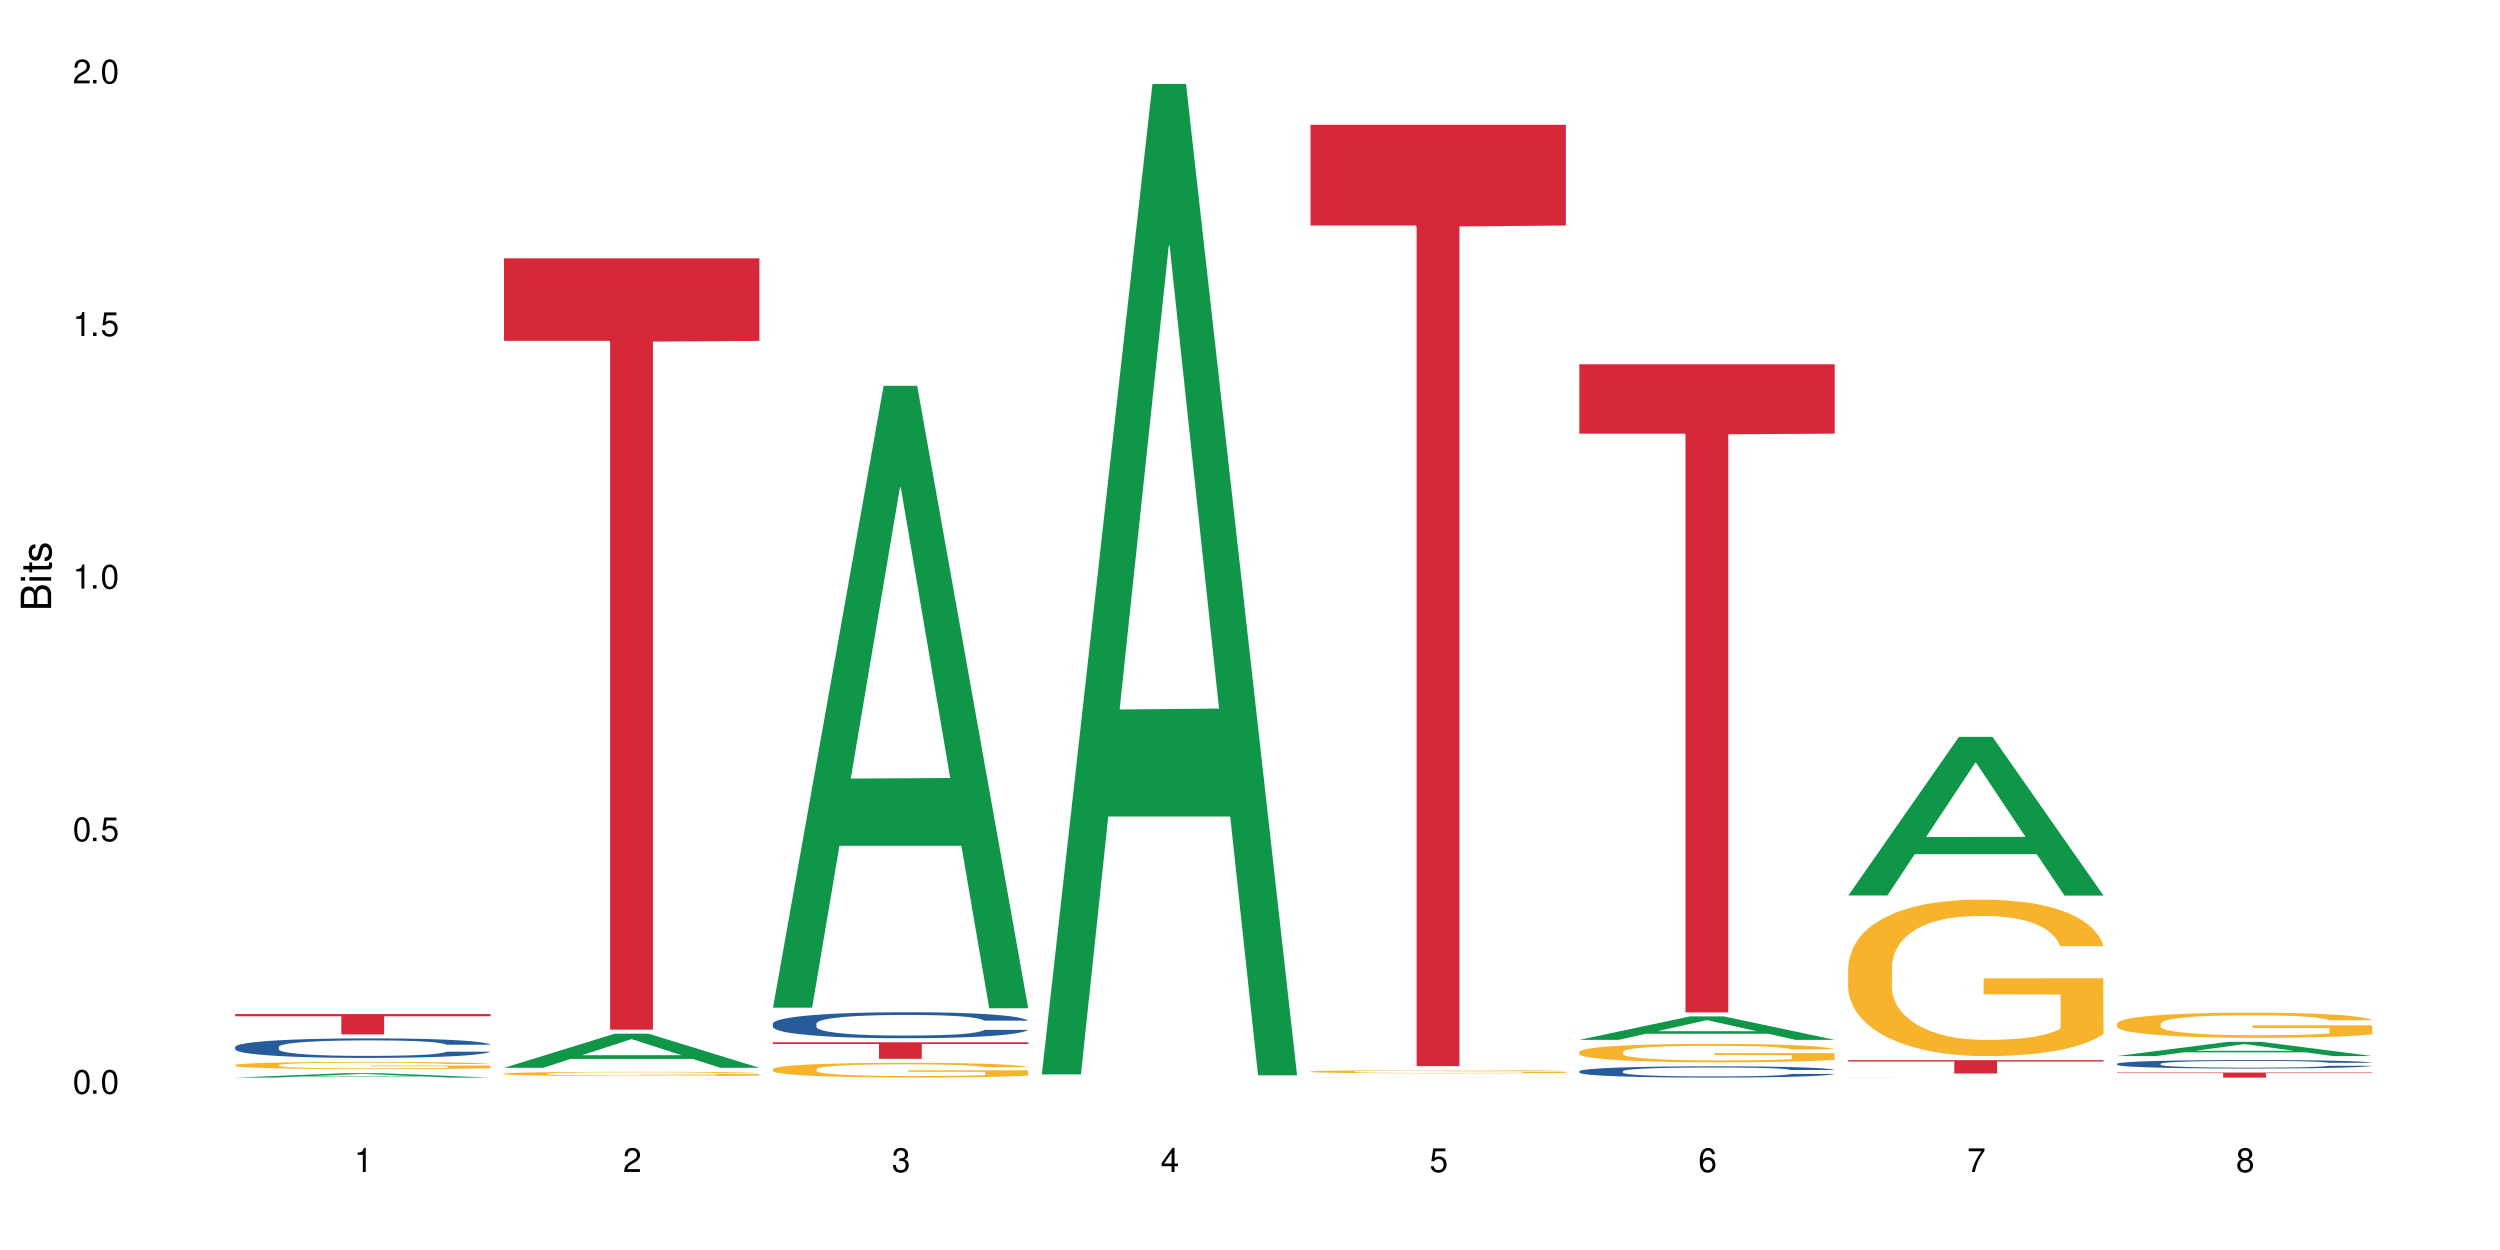
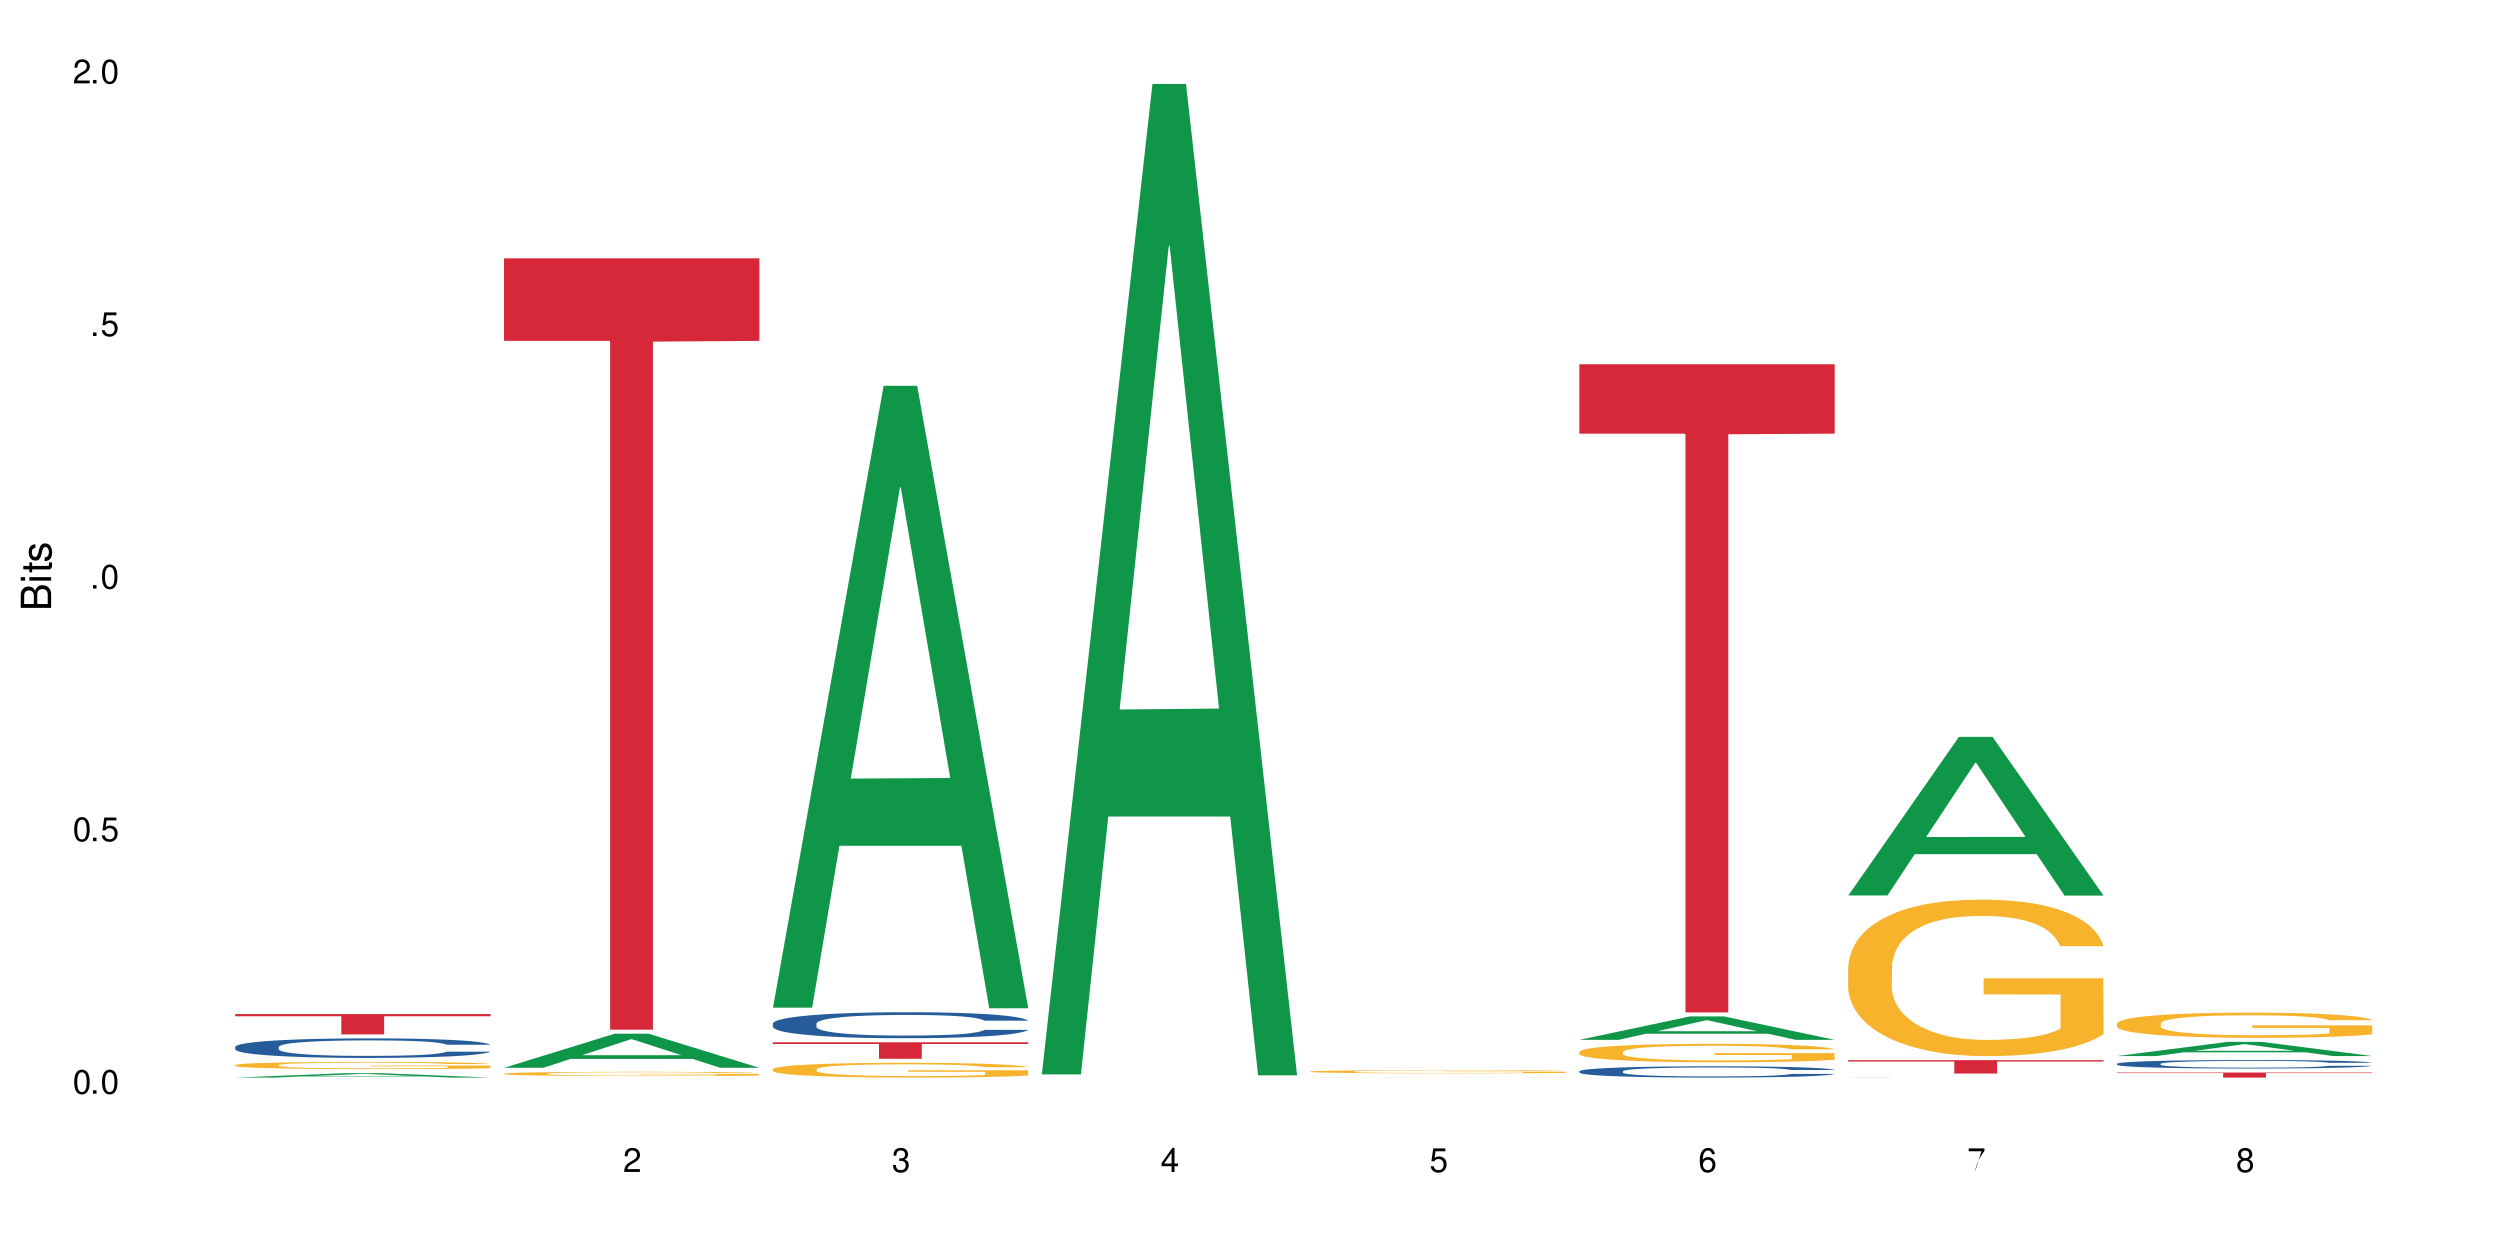
<svg xmlns="http://www.w3.org/2000/svg" xmlns:xlink="http://www.w3.org/1999/xlink" width="720" height="360" viewBox="0 0 720 360">
  <defs>
    <g>
      <g id="glyph-0-0">
</g>
      <g id="glyph-0-1">
        <path d="M 2.641 -6.938 C 2 -6.938 1.422 -6.656 1.078 -6.172 C 0.641 -5.562 0.406 -4.641 0.406 -3.359 C 0.406 -1.016 1.188 0.219 2.641 0.219 C 4.078 0.219 4.859 -1.016 4.859 -3.297 C 4.859 -4.641 4.656 -5.547 4.203 -6.172 C 3.844 -6.656 3.281 -6.938 2.641 -6.938 Z M 2.641 -6.188 C 3.547 -6.188 4 -5.25 4 -3.375 C 4 -1.406 3.562 -0.484 2.625 -0.484 C 1.734 -0.484 1.281 -1.438 1.281 -3.344 C 1.281 -5.25 1.734 -6.188 2.641 -6.188 Z M 2.641 -6.188 " />
      </g>
      <g id="glyph-0-2">
        <path d="M 1.828 -1 L 0.828 -1 L 0.828 0 L 1.828 0 Z M 1.828 -1 " />
      </g>
      <g id="glyph-0-3">
        <path d="M 4.562 -6.797 L 1.062 -6.797 L 0.547 -3.094 L 1.328 -3.094 C 1.719 -3.562 2.047 -3.734 2.578 -3.734 C 3.484 -3.734 4.062 -3.109 4.062 -2.094 C 4.062 -1.125 3.484 -0.531 2.578 -0.531 C 1.828 -0.531 1.375 -0.906 1.188 -1.672 L 0.328 -1.672 C 0.453 -1.109 0.547 -0.844 0.75 -0.594 C 1.125 -0.078 1.828 0.219 2.594 0.219 C 3.969 0.219 4.922 -0.781 4.922 -2.219 C 4.922 -3.562 4.031 -4.484 2.719 -4.484 C 2.25 -4.484 1.859 -4.359 1.469 -4.062 L 1.734 -5.969 L 4.562 -5.969 Z M 4.562 -6.797 " />
      </g>
      <g id="glyph-0-4">
-         <path d="M 2.484 -4.938 L 2.484 0 L 3.328 0 L 3.328 -6.938 L 2.766 -6.938 C 2.469 -5.875 2.281 -5.734 0.984 -5.562 L 0.984 -4.938 Z M 2.484 -4.938 " />
-       </g>
+         </g>
      <g id="glyph-0-5">
        <path d="M 4.859 -0.828 L 1.281 -0.828 C 1.359 -1.406 1.672 -1.781 2.5 -2.281 L 3.469 -2.828 C 4.406 -3.344 4.906 -4.062 4.906 -4.906 C 4.906 -5.484 4.672 -6.031 4.266 -6.406 C 3.859 -6.766 3.375 -6.938 2.719 -6.938 C 1.859 -6.938 1.219 -6.625 0.844 -6.031 C 0.609 -5.672 0.5 -5.234 0.484 -4.531 L 1.328 -4.531 C 1.359 -5.016 1.406 -5.281 1.531 -5.516 C 1.75 -5.938 2.188 -6.203 2.703 -6.203 C 3.469 -6.203 4.031 -5.641 4.031 -4.891 C 4.031 -4.344 3.719 -3.859 3.125 -3.516 L 2.234 -3 C 0.812 -2.172 0.406 -1.531 0.328 -0.016 L 4.859 -0.016 Z M 4.859 -0.828 " />
      </g>
      <g id="glyph-0-6">
        <path d="M 2.125 -3.188 L 2.578 -3.188 C 3.5 -3.188 3.984 -2.766 3.984 -1.922 C 3.984 -1.062 3.469 -0.531 2.594 -0.531 C 1.656 -0.531 1.203 -1 1.156 -2.016 L 0.312 -2.016 C 0.344 -1.453 0.438 -1.094 0.609 -0.781 C 0.953 -0.109 1.625 0.219 2.547 0.219 C 3.953 0.219 4.859 -0.625 4.859 -1.938 C 4.859 -2.828 4.516 -3.297 3.703 -3.594 C 4.344 -3.844 4.656 -4.328 4.656 -5.031 C 4.656 -6.219 3.875 -6.938 2.578 -6.938 C 1.203 -6.938 0.484 -6.172 0.453 -4.703 L 1.297 -4.703 C 1.312 -5.125 1.344 -5.359 1.453 -5.578 C 1.641 -5.969 2.062 -6.203 2.594 -6.203 C 3.344 -6.203 3.797 -5.75 3.797 -5 C 3.797 -4.516 3.609 -4.219 3.25 -4.047 C 3.016 -3.953 2.703 -3.922 2.125 -3.906 Z M 2.125 -3.188 " />
      </g>
      <g id="glyph-0-7">
        <path d="M 3.141 -1.672 L 3.141 0 L 3.984 0 L 3.984 -1.672 L 4.984 -1.672 L 4.984 -2.438 L 3.984 -2.438 L 3.984 -6.938 L 3.359 -6.938 L 0.266 -2.578 L 0.266 -1.672 Z M 3.141 -2.438 L 1 -2.438 L 3.141 -5.5 Z M 3.141 -2.438 " />
      </g>
      <g id="glyph-0-8">
        <path d="M 4.781 -5.125 C 4.609 -6.266 3.891 -6.938 2.844 -6.938 C 2.094 -6.938 1.422 -6.578 1.031 -5.953 C 0.594 -5.266 0.406 -4.422 0.406 -3.172 C 0.406 -2 0.578 -1.25 0.984 -0.641 C 1.359 -0.078 1.953 0.219 2.703 0.219 C 3.984 0.219 4.922 -0.75 4.922 -2.094 C 4.922 -3.375 4.062 -4.281 2.844 -4.281 C 2.172 -4.281 1.641 -4.031 1.281 -3.516 C 1.281 -5.234 1.828 -6.188 2.797 -6.188 C 3.391 -6.188 3.797 -5.797 3.938 -5.125 Z M 2.734 -3.531 C 3.547 -3.531 4.062 -2.953 4.062 -2.031 C 4.062 -1.156 3.484 -0.531 2.703 -0.531 C 1.922 -0.531 1.328 -1.188 1.328 -2.078 C 1.328 -2.938 1.906 -3.531 2.734 -3.531 Z M 2.734 -3.531 " />
      </g>
      <g id="glyph-0-9">
-         <path d="M 4.984 -6.797 L 0.438 -6.797 L 0.438 -5.969 L 4.109 -5.969 C 2.5 -3.656 1.828 -2.234 1.328 0 L 2.219 0 C 2.594 -2.172 3.453 -4.047 4.984 -6.094 Z M 4.984 -6.797 " />
+         <path d="M 4.984 -6.797 L 0.438 -6.797 L 0.438 -5.969 L 4.109 -5.969 L 2.219 0 C 2.594 -2.172 3.453 -4.047 4.984 -6.094 Z M 4.984 -6.797 " />
      </g>
      <g id="glyph-0-10">
        <path d="M 3.75 -3.656 C 4.469 -4.094 4.688 -4.438 4.688 -5.078 C 4.688 -6.172 3.844 -6.938 2.641 -6.938 C 1.438 -6.938 0.594 -6.172 0.594 -5.094 C 0.594 -4.438 0.812 -4.094 1.516 -3.656 C 0.734 -3.266 0.359 -2.703 0.359 -1.922 C 0.359 -0.656 1.281 0.219 2.641 0.219 C 3.984 0.219 4.922 -0.656 4.922 -1.922 C 4.922 -2.703 4.531 -3.266 3.75 -3.656 Z M 2.641 -6.188 C 3.359 -6.188 3.812 -5.75 3.812 -5.062 C 3.812 -4.406 3.344 -3.984 2.641 -3.984 C 1.922 -3.984 1.453 -4.406 1.453 -5.078 C 1.453 -5.75 1.922 -6.188 2.641 -6.188 Z M 2.641 -3.266 C 3.484 -3.266 4.062 -2.719 4.062 -1.906 C 4.062 -1.078 3.484 -0.531 2.625 -0.531 C 1.797 -0.531 1.219 -1.094 1.219 -1.906 C 1.219 -2.719 1.781 -3.266 2.641 -3.266 Z M 2.641 -3.266 " />
      </g>
      <g id="glyph-1-0">
</g>
      <g id="glyph-1-1">
        <path d="M 0 -0.953 L 0 -4.891 C 0 -5.719 -0.234 -6.344 -0.734 -6.797 C -1.188 -7.234 -1.812 -7.469 -2.5 -7.469 C -3.547 -7.469 -4.188 -7 -4.625 -5.875 C -4.984 -6.688 -5.625 -7.094 -6.531 -7.094 C -7.172 -7.094 -7.734 -6.859 -8.141 -6.391 C -8.562 -5.922 -8.75 -5.344 -8.75 -4.5 L -8.75 -0.953 Z M -4.984 -2.062 L -7.766 -2.062 L -7.766 -4.219 C -7.766 -4.844 -7.688 -5.203 -7.453 -5.5 C -7.219 -5.812 -6.859 -5.969 -6.375 -5.969 C -5.891 -5.969 -5.531 -5.812 -5.297 -5.5 C -5.062 -5.203 -4.984 -4.844 -4.984 -4.219 Z M -0.984 -2.062 L -4 -2.062 L -4 -4.781 C -4 -5.766 -3.438 -6.359 -2.484 -6.359 C -1.547 -6.359 -0.984 -5.766 -0.984 -4.781 Z M -0.984 -2.062 " />
      </g>
      <g id="glyph-1-2">
        <path d="M -6.281 -1.797 L -6.281 -0.797 L 0 -0.797 L 0 -1.797 Z M -8.75 -1.797 L -8.75 -0.797 L -7.484 -0.797 L -7.484 -1.797 Z M -8.75 -1.797 " />
      </g>
      <g id="glyph-1-3">
        <path d="M -6.281 -3.047 L -6.281 -2.016 L -8.016 -2.016 L -8.016 -1.016 L -6.281 -1.016 L -6.281 -0.172 L -5.469 -0.172 L -5.469 -1.016 L -0.719 -1.016 C -0.078 -1.016 0.281 -1.453 0.281 -2.234 C 0.281 -2.5 0.25 -2.719 0.188 -3.047 L -0.641 -3.047 C -0.609 -2.906 -0.594 -2.766 -0.594 -2.562 C -0.594 -2.141 -0.719 -2.016 -1.156 -2.016 L -5.469 -2.016 L -5.469 -3.047 Z M -6.281 -3.047 " />
      </g>
      <g id="glyph-1-4">
        <path d="M -4.531 -5.25 C -5.766 -5.25 -6.469 -4.422 -6.469 -2.969 C -6.469 -1.516 -5.719 -0.562 -4.547 -0.562 C -3.562 -0.562 -3.094 -1.062 -2.734 -2.562 L -2.516 -3.484 C -2.344 -4.188 -2.094 -4.469 -1.641 -4.469 C -1.047 -4.469 -0.641 -3.875 -0.641 -3 C -0.641 -2.453 -0.797 -2 -1.062 -1.75 C -1.25 -1.594 -1.422 -1.531 -1.875 -1.469 L -1.875 -0.406 C -0.422 -0.453 0.281 -1.266 0.281 -2.922 C 0.281 -4.5 -0.5 -5.516 -1.719 -5.516 C -2.656 -5.516 -3.172 -4.984 -3.469 -3.734 L -3.703 -2.766 C -3.891 -1.953 -4.156 -1.609 -4.594 -1.609 C -5.188 -1.609 -5.547 -2.125 -5.547 -2.938 C -5.547 -3.75 -5.203 -4.172 -4.531 -4.203 Z M -4.531 -5.25 " />
      </g>
    </g>
  </defs>
  <rect x="-72" y="-36" width="864" height="432" fill="rgb(100%, 100%, 100%)" fill-opacity="1" />
  <path fill-rule="nonzero" fill="rgb(6.275%, 58.824%, 28.235%)" fill-opacity="1" d="M 67.73 310.348 L 67.809 310.344 L 99.637 309.059 L 109.301 309.059 L 141.281 310.348 L 130.047 310.348 L 122.031 310.012 L 86.906 310.012 L 79.047 310.348 L 67.73 310.348 L 90.285 309.871 L 118.809 309.871 L 104.586 309.27 L 104.43 309.27 L 104.27 309.273 L 90.207 309.871 L 90.285 309.871 Z M 67.73 310.348 " />
  <path fill-rule="nonzero" fill="rgb(14.51%, 36.078%, 60%)" fill-opacity="1" d="M 67.73 301.5 L 67.82 301.496 L 67.82 301.371 L 68.09 301.176 L 68.719 300.93 L 69.344 300.762 L 70.961 300.457 L 73.203 300.164 L 75.535 299.938 L 77.238 299.805 L 78.766 299.699 L 82.262 299.512 L 84.504 299.414 L 86.926 299.324 L 89.887 299.238 L 92.039 299.188 L 96.883 299.105 L 100.469 299.066 L 103.25 299.055 L 109.262 299.055 L 112.848 299.074 L 115.449 299.098 L 118.32 299.141 L 120.742 299.188 L 124.957 299.301 L 128.727 299.445 L 130.43 299.527 L 133.121 299.684 L 135.184 299.84 L 136.617 299.973 L 138.234 300.164 L 139.668 300.395 L 140.746 300.656 L 141.281 300.879 L 128.727 300.879 L 128.098 300.672 L 127.379 300.516 L 126.035 300.305 L 124.688 300.152 L 122.805 300.004 L 121.102 299.906 L 118.77 299.809 L 116.707 299.746 L 114.555 299.699 L 112.488 299.672 L 108.543 299.641 L 103.969 299.641 L 102.266 299.648 L 98.766 299.691 L 96.883 299.727 L 94.191 299.797 L 92.309 299.867 L 90.066 299.969 L 88.539 300.055 L 86.656 300.191 L 85.312 300.309 L 83.785 300.477 L 82.891 300.605 L 82.082 300.75 L 81.363 300.922 L 80.828 301.102 L 80.469 301.289 L 80.289 301.477 L 80.289 302.273 L 80.469 302.457 L 80.918 302.676 L 82.082 302.988 L 83.785 303.262 L 85.762 303.477 L 87.645 303.633 L 88.719 303.703 L 90.156 303.785 L 92.398 303.887 L 95.629 303.992 L 97.512 304.031 L 100.383 304.074 L 103.34 304.094 L 107.289 304.094 L 110.785 304.074 L 113.117 304.047 L 115.539 304.008 L 118.859 303.918 L 120.922 303.836 L 122.715 303.738 L 124.062 303.641 L 124.957 303.559 L 126.305 303.398 L 127.379 303.223 L 128.188 303.043 L 128.727 302.871 L 141.281 302.871 L 140.746 303.074 L 139.938 303.277 L 139.129 303.426 L 137.875 303.605 L 136.441 303.766 L 134.375 303.945 L 132.672 304.062 L 130.43 304.191 L 128.367 304.289 L 126.125 304.375 L 122.805 304.48 L 120.652 304.531 L 118.32 304.578 L 115.539 304.617 L 112.043 304.656 L 108.273 304.676 L 104.777 304.68 L 101.008 304.672 L 98.227 304.648 L 94.551 304.602 L 89.977 304.512 L 86.656 304.414 L 84.055 304.316 L 81.812 304.211 L 79.301 304.074 L 76.074 303.848 L 74.098 303.672 L 72.754 303.527 L 71.23 303.328 L 70.152 303.148 L 68.898 302.859 L 68 302.492 L 67.73 302.211 Z M 67.73 301.5 " />
  <path fill-rule="nonzero" fill="rgb(96.863%, 70.196%, 16.863%)" fill-opacity="1" d="M 67.73 306.723 L 67.82 306.719 L 67.82 306.68 L 68.18 306.594 L 69.078 306.477 L 70.242 306.379 L 71.5 306.305 L 72.305 306.266 L 73.652 306.207 L 74.816 306.168 L 77.777 306.082 L 81.543 306 L 83.609 305.965 L 85.941 305.934 L 89.258 305.898 L 90.785 305.883 L 95.449 305.855 L 100.738 305.836 L 106.57 305.828 L 109.262 305.832 L 112.938 305.84 L 117.961 305.859 L 120.832 305.879 L 123.074 305.898 L 125.406 305.922 L 128.277 305.961 L 130.969 306.008 L 133.121 306.051 L 135.273 306.109 L 137.066 306.168 L 138.594 306.238 L 139.938 306.316 L 140.746 306.383 L 141.281 306.449 L 128.816 306.449 L 128.098 306.383 L 127.289 306.332 L 125.945 306.27 L 124.598 306.223 L 123.254 306.188 L 120.742 306.137 L 118.59 306.105 L 115.898 306.082 L 113.297 306.062 L 110.336 306.051 L 108.543 306.047 L 103.789 306.047 L 99.484 306.062 L 96.973 306.078 L 95.18 306.094 L 92.668 306.121 L 91.141 306.145 L 90.246 306.16 L 87.555 306.219 L 85.762 306.27 L 84.773 306.309 L 83.52 306.363 L 82.621 306.414 L 81.633 306.492 L 81.098 306.547 L 80.379 306.676 L 80.289 307.02 L 80.559 307.09 L 81.098 307.168 L 81.812 307.238 L 82.891 307.309 L 83.965 307.367 L 85.852 307.441 L 87.465 307.488 L 88.719 307.52 L 91.141 307.574 L 92.129 307.59 L 94.461 307.625 L 96.883 307.652 L 99.844 307.672 L 102.086 307.684 L 105.672 307.695 L 110.246 307.695 L 115.629 307.684 L 119.039 307.668 L 121.371 307.652 L 122.895 307.641 L 124.777 307.617 L 126.125 307.598 L 127.379 307.578 L 128.906 307.547 L 128.906 307.09 L 106.75 307.09 L 106.75 306.875 L 141.195 306.875 L 141.281 307.617 L 139.398 307.668 L 137.066 307.719 L 134.824 307.758 L 132.492 307.789 L 129.176 307.824 L 126.484 307.848 L 122.355 307.875 L 118.59 307.891 L 114.645 307.902 L 111.145 307.91 L 107.02 307.91 L 103.34 307.906 L 99.395 307.895 L 96.254 307.879 L 93.383 307.863 L 90.516 307.836 L 86.926 307.797 L 84.594 307.766 L 82.172 307.727 L 79.75 307.676 L 77.598 307.625 L 76.164 307.586 L 74.727 307.539 L 73.203 307.484 L 71.766 307.418 L 70.691 307.359 L 69.703 307.293 L 68.988 307.23 L 68.27 307.145 L 67.91 307.078 L 67.73 307.016 Z M 67.73 306.723 " />
  <path fill-rule="nonzero" fill="rgb(83.922%, 15.686%, 22.353%)" fill-opacity="1" d="M 67.73 292.059 L 141.281 292.059 L 141.281 292.684 L 110.629 292.688 L 110.629 297.902 L 98.297 297.902 L 98.297 292.695 L 98.117 292.684 L 67.73 292.684 Z M 67.73 292.059 " />
  <path fill-rule="nonzero" fill="rgb(6.275%, 58.824%, 28.235%)" fill-opacity="1" d="M 145.156 307.523 L 145.234 307.516 L 177.059 297.691 L 186.723 297.691 L 218.707 307.535 L 207.469 307.535 L 199.453 304.965 L 164.328 304.965 L 156.469 307.523 L 145.156 307.523 L 167.707 303.902 L 196.23 303.891 L 182.008 299.297 L 181.852 299.289 L 181.695 299.316 L 167.629 303.891 L 167.707 303.902 Z M 145.156 307.523 " />
  <path fill-rule="nonzero" fill="rgb(96.863%, 70.196%, 16.863%)" fill-opacity="1" d="M 145.156 309.207 L 145.242 309.207 L 145.242 309.184 L 145.602 309.133 L 146.5 309.062 L 147.664 309.008 L 148.922 308.961 L 149.73 308.938 L 151.074 308.906 L 152.242 308.883 L 155.199 308.832 L 158.969 308.785 L 161.031 308.766 L 163.363 308.746 L 166.684 308.723 L 168.207 308.715 L 172.871 308.699 L 178.164 308.688 L 183.992 308.684 L 186.684 308.684 L 190.363 308.688 L 195.387 308.703 L 198.254 308.711 L 200.496 308.723 L 202.828 308.738 L 205.699 308.762 L 208.391 308.789 L 210.543 308.812 L 212.695 308.848 L 214.492 308.883 L 216.016 308.922 L 217.359 308.969 L 218.168 309.008 L 218.707 309.047 L 206.238 309.047 L 205.52 309.008 L 204.715 308.977 L 203.367 308.941 L 202.023 308.914 L 200.676 308.895 L 198.164 308.863 L 196.012 308.848 L 193.32 308.832 L 190.723 308.82 L 187.762 308.812 L 181.211 308.812 L 176.906 308.82 L 174.395 308.828 L 172.602 308.836 L 170.09 308.855 L 168.566 308.867 L 167.668 308.875 L 164.977 308.91 L 163.184 308.941 L 162.195 308.965 L 160.941 308.996 L 160.043 309.027 L 159.059 309.07 L 158.52 309.105 L 157.801 309.18 L 157.711 309.383 L 157.98 309.426 L 158.52 309.469 L 159.238 309.512 L 160.312 309.551 L 161.391 309.586 L 163.273 309.629 L 164.887 309.656 L 166.145 309.676 L 168.566 309.707 L 169.551 309.715 L 171.883 309.738 L 174.305 309.754 L 177.266 309.766 L 179.508 309.773 L 183.098 309.777 L 187.672 309.777 L 193.055 309.77 L 196.461 309.762 L 198.793 309.754 L 200.32 309.746 L 202.203 309.734 L 203.547 309.723 L 204.805 309.711 L 206.328 309.691 L 206.328 309.426 L 184.172 309.422 L 184.172 309.297 L 218.617 309.297 L 218.707 309.734 L 216.824 309.762 L 214.492 309.793 L 212.25 309.816 L 209.918 309.832 L 206.598 309.855 L 203.906 309.867 L 199.781 309.883 L 196.012 309.895 L 192.066 309.898 L 188.566 309.902 L 184.441 309.906 L 180.766 309.902 L 176.816 309.895 L 173.68 309.887 L 170.809 309.875 L 167.938 309.859 L 164.352 309.836 L 162.016 309.82 L 159.594 309.797 L 157.172 309.77 L 155.02 309.738 L 153.586 309.715 L 152.152 309.688 L 150.625 309.652 L 149.191 309.617 L 148.113 309.582 L 147.129 309.543 L 146.41 309.504 L 145.691 309.457 L 145.332 309.414 L 145.156 309.379 Z M 145.156 309.207 " />
  <path fill-rule="nonzero" fill="rgb(83.922%, 15.686%, 22.353%)" fill-opacity="1" d="M 145.156 74.398 L 218.707 74.398 L 218.707 98.176 L 188.051 98.387 L 188.051 296.539 L 175.719 296.539 L 175.719 98.594 L 175.539 98.176 L 145.156 98.176 Z M 145.156 74.398 " />
  <path fill-rule="nonzero" fill="rgb(6.275%, 58.824%, 28.235%)" fill-opacity="1" d="M 222.578 290.211 L 222.656 290.043 L 254.48 111.117 L 264.148 111.117 L 296.129 290.379 L 284.895 290.379 L 276.879 243.586 L 241.75 243.586 L 233.895 290.211 L 222.578 290.211 L 245.129 224.23 L 273.656 224.062 L 259.434 140.406 L 259.273 140.238 L 259.117 140.742 L 245.051 224.062 L 245.129 224.23 Z M 222.578 290.211 " />
  <path fill-rule="nonzero" fill="rgb(14.51%, 36.078%, 60%)" fill-opacity="1" d="M 222.578 294.785 L 222.668 294.777 L 222.668 294.613 L 222.938 294.355 L 223.562 294.027 L 224.191 293.801 L 225.809 293.398 L 228.051 293.008 L 230.383 292.707 L 232.086 292.527 L 233.609 292.391 L 237.109 292.137 L 239.352 292.008 L 241.773 291.891 L 244.734 291.773 L 246.887 291.707 L 251.73 291.598 L 255.316 291.551 L 258.098 291.527 L 264.109 291.527 L 267.695 291.555 L 270.297 291.59 L 273.168 291.645 L 275.59 291.707 L 279.805 291.855 L 283.57 292.051 L 285.277 292.16 L 287.969 292.371 L 290.031 292.574 L 291.465 292.754 L 293.082 293.008 L 294.516 293.316 L 295.59 293.664 L 296.129 293.957 L 283.57 293.957 L 282.945 293.684 L 282.227 293.473 L 280.883 293.191 L 279.535 292.992 L 277.652 292.793 L 275.949 292.664 L 273.617 292.535 L 271.551 292.453 L 269.398 292.391 L 267.336 292.352 L 263.391 292.309 L 258.816 292.309 L 257.109 292.324 L 253.613 292.379 L 251.73 292.426 L 249.039 292.52 L 247.156 292.609 L 244.914 292.746 L 243.387 292.863 L 241.504 293.039 L 240.16 293.199 L 238.633 293.426 L 237.738 293.594 L 236.93 293.785 L 236.211 294.012 L 235.672 294.25 L 235.316 294.504 L 235.137 294.75 L 235.137 295.812 L 235.316 296.059 L 235.762 296.344 L 236.93 296.762 L 238.633 297.125 L 240.605 297.414 L 242.492 297.617 L 243.566 297.715 L 245.004 297.824 L 247.246 297.961 L 250.473 298.098 L 252.355 298.152 L 255.227 298.207 L 258.188 298.234 L 262.133 298.234 L 265.633 298.207 L 267.965 298.172 L 270.387 298.117 L 273.707 298 L 275.77 297.891 L 277.562 297.762 L 278.906 297.633 L 279.805 297.523 L 281.148 297.309 L 282.227 297.078 L 283.035 296.84 L 283.57 296.605 L 296.129 296.605 L 295.59 296.879 L 294.785 297.145 L 293.977 297.344 L 292.723 297.582 L 291.285 297.797 L 289.223 298.035 L 287.52 298.191 L 285.277 298.363 L 283.215 298.492 L 280.973 298.609 L 277.652 298.746 L 275.5 298.816 L 273.168 298.875 L 270.387 298.93 L 266.887 298.98 L 263.121 299.008 L 259.621 299.012 L 255.855 299 L 253.074 298.973 L 249.398 298.91 L 244.824 298.789 L 241.504 298.656 L 238.902 298.527 L 236.66 298.391 L 234.148 298.207 L 230.918 297.906 L 228.945 297.672 L 227.602 297.48 L 226.074 297.215 L 225 296.977 L 223.742 296.59 L 222.848 296.105 L 222.578 295.73 Z M 222.578 294.785 " />
  <path fill-rule="nonzero" fill="rgb(96.863%, 70.196%, 16.863%)" fill-opacity="1" d="M 222.578 307.91 L 222.668 307.906 L 222.668 307.832 L 223.027 307.656 L 223.922 307.414 L 225.09 307.215 L 226.344 307.059 L 227.152 306.977 L 228.496 306.863 L 229.664 306.777 L 232.625 306.602 L 236.391 306.438 L 238.453 306.367 L 240.785 306.301 L 244.105 306.227 L 245.629 306.199 L 250.293 306.137 L 255.586 306.098 L 261.418 306.086 L 264.109 306.09 L 267.785 306.105 L 272.809 306.148 L 275.68 306.188 L 277.922 306.227 L 280.254 306.277 L 283.125 306.355 L 285.816 306.449 L 287.969 306.543 L 290.121 306.66 L 291.914 306.785 L 293.438 306.922 L 294.785 307.082 L 295.59 307.219 L 296.129 307.355 L 283.66 307.355 L 282.945 307.219 L 282.137 307.113 L 280.793 306.984 L 279.445 306.895 L 278.102 306.82 L 275.59 306.719 L 273.438 306.656 L 270.746 306.602 L 268.145 306.566 L 265.184 306.543 L 263.391 306.535 L 258.637 306.535 L 254.332 306.562 L 251.82 306.594 L 250.023 306.625 L 247.512 306.684 L 245.988 306.73 L 245.094 306.762 L 242.402 306.883 L 240.605 306.988 L 239.621 307.062 L 238.363 307.18 L 237.469 307.285 L 236.48 307.441 L 235.941 307.559 L 235.227 307.824 L 235.137 308.523 L 235.406 308.672 L 235.941 308.828 L 236.66 308.969 L 237.738 309.117 L 238.812 309.23 L 240.695 309.383 L 242.312 309.484 L 243.566 309.551 L 245.988 309.656 L 246.977 309.691 L 249.309 309.758 L 251.73 309.812 L 254.691 309.859 L 256.934 309.883 L 260.52 309.902 L 265.094 309.902 L 270.477 309.879 L 273.887 309.848 L 276.219 309.816 L 277.742 309.789 L 279.625 309.746 L 280.973 309.711 L 282.227 309.668 L 283.75 309.602 L 283.75 308.672 L 261.598 308.668 L 261.598 308.23 L 296.039 308.227 L 296.129 309.746 L 294.246 309.852 L 291.914 309.953 L 289.672 310.031 L 287.34 310.098 L 284.02 310.172 L 281.328 310.219 L 277.203 310.273 L 273.438 310.309 L 269.488 310.332 L 265.992 310.344 L 261.867 310.348 L 258.188 310.34 L 254.242 310.316 L 251.102 310.285 L 248.23 310.246 L 245.359 310.195 L 241.773 310.113 L 239.441 310.047 L 237.02 309.965 L 234.598 309.867 L 232.445 309.762 L 231.008 309.684 L 229.574 309.59 L 228.051 309.473 L 226.613 309.34 L 225.539 309.219 L 224.551 309.082 L 223.832 308.953 L 223.117 308.781 L 222.758 308.641 L 222.578 308.52 Z M 222.578 307.91 " />
  <path fill-rule="nonzero" fill="rgb(83.922%, 15.686%, 22.353%)" fill-opacity="1" d="M 222.578 300.164 L 296.129 300.164 L 296.129 300.676 L 265.477 300.68 L 265.477 304.938 L 253.141 304.938 L 253.141 300.684 L 252.965 300.676 L 222.578 300.676 Z M 222.578 300.164 " />
  <path fill-rule="nonzero" fill="rgb(6.275%, 58.824%, 28.235%)" fill-opacity="1" d="M 300 309.434 L 300.078 309.164 L 331.906 24.164 L 341.57 24.164 L 373.555 309.699 L 362.316 309.699 L 354.301 235.164 L 319.176 235.164 L 311.316 309.434 L 300 309.434 L 322.555 204.332 L 351.078 204.066 L 336.855 70.812 L 336.699 70.547 L 336.543 71.352 L 322.477 204.066 L 322.555 204.332 Z M 300 309.434 " />
  <path fill-rule="nonzero" fill="rgb(6.275%, 58.824%, 28.235%)" fill-opacity="1" d="M 377.426 310.301 L 377.504 310.301 L 409.328 310.27 L 418.992 310.27 L 450.977 310.301 L 439.738 310.301 L 431.723 310.293 L 396.598 310.293 L 388.738 310.301 L 377.426 310.301 L 399.977 310.289 L 428.504 310.289 L 414.277 310.273 L 413.965 310.273 L 399.898 310.289 L 399.977 310.289 Z M 377.426 310.301 " />
  <path fill-rule="nonzero" fill="rgb(96.863%, 70.196%, 16.863%)" fill-opacity="1" d="M 377.426 308.594 L 377.516 308.594 L 377.516 308.578 L 377.871 308.539 L 378.77 308.488 L 379.938 308.445 L 381.191 308.41 L 382 308.395 L 383.344 308.367 L 384.512 308.352 L 387.469 308.312 L 391.238 308.277 L 393.301 308.262 L 395.633 308.246 L 398.953 308.23 L 400.477 308.227 L 405.141 308.211 L 410.434 308.203 L 418.953 308.203 L 422.633 308.207 L 427.656 308.215 L 430.527 308.223 L 432.77 308.23 L 435.102 308.242 L 437.969 308.258 L 440.66 308.281 L 442.812 308.301 L 444.969 308.324 L 446.762 308.352 L 448.285 308.379 L 449.633 308.414 L 450.438 308.445 L 450.977 308.473 L 438.508 308.473 L 437.789 308.445 L 436.984 308.422 L 435.637 308.395 L 434.293 308.375 L 432.949 308.359 L 430.438 308.336 L 428.281 308.324 L 425.594 308.312 L 422.992 308.305 L 420.031 308.301 L 418.238 308.297 L 413.484 308.297 L 409.176 308.305 L 406.664 308.309 L 404.871 308.316 L 402.359 308.328 L 400.836 308.34 L 399.938 308.348 L 397.246 308.371 L 395.453 308.395 L 394.469 308.41 L 393.211 308.438 L 392.312 308.461 L 391.328 308.492 L 390.789 308.52 L 390.07 308.574 L 389.98 308.727 L 390.25 308.758 L 390.789 308.793 L 391.508 308.82 L 392.582 308.855 L 393.66 308.879 L 395.543 308.91 L 397.156 308.934 L 398.414 308.945 L 400.836 308.969 L 401.82 308.977 L 404.156 308.992 L 406.574 309.004 L 409.535 309.016 L 411.777 309.02 L 415.367 309.023 L 419.941 309.023 L 425.324 309.02 L 428.73 309.012 L 431.062 309.004 L 432.59 309 L 434.473 308.988 L 435.816 308.98 L 437.074 308.973 L 438.598 308.957 L 438.598 308.758 L 416.441 308.758 L 416.441 308.664 L 450.887 308.664 L 450.977 308.988 L 449.094 309.012 L 446.762 309.035 L 444.52 309.051 L 442.188 309.066 L 438.867 309.082 L 436.176 309.09 L 432.051 309.102 L 428.281 309.109 L 424.336 309.117 L 413.035 309.117 L 409.086 309.113 L 405.949 309.105 L 403.078 309.098 L 400.207 309.086 L 396.621 309.07 L 394.289 309.055 L 389.445 309.016 L 387.293 308.992 L 385.855 308.977 L 384.422 308.957 L 382.895 308.93 L 381.461 308.902 L 380.383 308.875 L 379.398 308.848 L 378.68 308.82 L 377.961 308.781 L 377.605 308.75 L 377.426 308.727 Z M 377.426 308.594 " />
-   <path fill-rule="nonzero" fill="rgb(83.922%, 15.686%, 22.353%)" fill-opacity="1" d="M 377.426 35.934 L 450.977 35.934 L 450.977 64.953 L 420.324 65.211 L 420.324 307.051 L 407.988 307.051 L 407.988 65.465 L 407.809 64.953 L 377.426 64.953 Z M 377.426 35.934 " />
  <path fill-rule="nonzero" fill="rgb(6.275%, 58.824%, 28.235%)" fill-opacity="1" d="M 454.848 299.473 L 454.926 299.465 L 486.75 292.715 L 496.418 292.715 L 528.398 299.48 L 517.164 299.48 L 509.148 297.715 L 474.023 297.715 L 466.164 299.473 L 454.848 299.473 L 477.402 296.984 L 505.926 296.977 L 491.703 293.82 L 491.547 293.812 L 491.387 293.832 L 477.32 296.977 L 477.402 296.984 Z M 454.848 299.473 " />
  <path fill-rule="nonzero" fill="rgb(14.51%, 36.078%, 60%)" fill-opacity="1" d="M 454.848 308.512 L 454.938 308.508 L 454.938 308.438 L 455.207 308.324 L 455.836 308.18 L 456.461 308.082 L 458.078 307.906 L 460.32 307.738 L 462.652 307.605 L 464.355 307.531 L 465.879 307.469 L 469.379 307.359 L 471.621 307.305 L 474.043 307.254 L 477.004 307.203 L 479.156 307.172 L 484 307.125 L 487.586 307.105 L 490.367 307.094 L 496.379 307.094 L 499.965 307.105 L 502.566 307.121 L 505.438 307.145 L 507.859 307.172 L 512.074 307.238 L 515.844 307.32 L 517.547 307.367 L 520.238 307.461 L 522.301 307.551 L 523.734 307.629 L 525.352 307.738 L 526.785 307.871 L 527.863 308.023 L 528.398 308.152 L 515.844 308.152 L 515.215 308.031 L 514.496 307.941 L 513.152 307.816 L 511.805 307.73 L 509.922 307.645 L 508.219 307.59 L 505.887 307.531 L 503.824 307.496 L 501.672 307.469 L 499.605 307.453 L 495.66 307.434 L 491.086 307.434 L 489.383 307.441 L 485.883 307.465 L 484 307.484 L 481.309 307.527 L 479.426 307.566 L 477.184 307.625 L 475.656 307.676 L 473.773 307.754 L 472.43 307.82 L 470.902 307.918 L 470.008 307.992 L 469.199 308.078 L 468.48 308.176 L 467.945 308.277 L 467.586 308.387 L 467.406 308.496 L 467.406 308.957 L 467.586 309.062 L 468.035 309.188 L 469.199 309.367 L 470.902 309.527 L 472.879 309.652 L 474.762 309.742 L 475.836 309.781 L 477.273 309.828 L 479.516 309.891 L 482.742 309.949 L 484.629 309.973 L 487.496 309.996 L 490.457 310.008 L 494.406 310.008 L 497.902 309.996 L 500.234 309.98 L 502.656 309.957 L 505.977 309.906 L 508.039 309.859 L 509.832 309.805 L 511.18 309.746 L 512.074 309.699 L 513.422 309.605 L 514.496 309.504 L 515.305 309.402 L 515.844 309.301 L 528.398 309.301 L 527.863 309.418 L 527.055 309.535 L 526.246 309.621 L 524.992 309.727 L 523.555 309.816 L 521.492 309.922 L 519.789 309.992 L 517.547 310.066 L 515.484 310.121 L 513.242 310.172 L 509.922 310.23 L 507.77 310.262 L 505.438 310.289 L 502.656 310.312 L 499.16 310.332 L 495.391 310.344 L 491.895 310.348 L 488.125 310.34 L 485.344 310.328 L 481.668 310.301 L 477.094 310.25 L 473.773 310.191 L 471.172 310.137 L 468.93 310.078 L 466.418 309.996 L 463.191 309.867 L 461.215 309.766 L 459.871 309.68 L 458.348 309.566 L 457.27 309.461 L 456.016 309.293 L 455.117 309.082 L 454.848 308.922 Z M 454.848 308.512 " />
  <path fill-rule="nonzero" fill="rgb(96.863%, 70.196%, 16.863%)" fill-opacity="1" d="M 454.848 302.906 L 454.938 302.902 L 454.938 302.805 L 455.297 302.586 L 456.191 302.285 L 457.359 302.035 L 458.613 301.844 L 459.422 301.742 L 460.77 301.594 L 461.934 301.488 L 464.895 301.27 L 468.66 301.066 L 470.723 300.977 L 473.055 300.895 L 476.375 300.805 L 477.898 300.77 L 482.562 300.691 L 487.855 300.645 L 493.688 300.629 L 496.379 300.633 L 500.055 300.652 L 505.078 300.707 L 507.949 300.754 L 510.191 300.805 L 512.523 300.867 L 515.395 300.965 L 518.086 301.078 L 520.238 301.195 L 522.391 301.344 L 524.184 301.496 L 525.711 301.668 L 527.055 301.871 L 527.863 302.043 L 528.398 302.211 L 515.934 302.211 L 515.215 302.043 L 514.406 301.91 L 513.062 301.75 L 511.715 301.633 L 510.371 301.543 L 507.859 301.414 L 505.707 301.336 L 503.016 301.27 L 500.414 301.227 L 497.453 301.195 L 495.66 301.188 L 490.906 301.188 L 486.602 301.223 L 484.09 301.258 L 482.297 301.297 L 479.785 301.371 L 478.258 301.43 L 477.363 301.469 L 474.672 301.617 L 472.879 301.754 L 471.891 301.848 L 470.633 301.992 L 469.738 302.125 L 468.75 302.316 L 468.211 302.465 L 467.496 302.793 L 467.406 303.668 L 467.676 303.852 L 468.211 304.051 L 468.93 304.227 L 470.008 304.41 L 471.082 304.551 L 472.965 304.742 L 474.582 304.867 L 475.836 304.949 L 478.258 305.082 L 479.246 305.125 L 481.578 305.211 L 484 305.281 L 486.961 305.34 L 489.203 305.367 L 492.789 305.391 L 497.363 305.391 L 502.746 305.363 L 506.156 305.324 L 508.488 305.285 L 510.012 305.25 L 511.895 305.199 L 513.242 305.148 L 514.496 305.098 L 516.023 305.012 L 516.023 303.852 L 493.867 303.848 L 493.867 303.305 L 528.309 303.301 L 528.398 305.199 L 526.516 305.328 L 524.184 305.457 L 521.941 305.551 L 519.609 305.637 L 516.289 305.727 L 513.602 305.785 L 509.473 305.855 L 505.707 305.898 L 501.758 305.926 L 498.262 305.941 L 494.137 305.945 L 490.457 305.938 L 486.512 305.906 L 483.371 305.867 L 480.5 305.82 L 477.633 305.758 L 474.043 305.656 L 471.711 305.57 L 469.289 305.469 L 466.867 305.348 L 464.715 305.219 L 463.281 305.117 L 461.844 305 L 460.32 304.852 L 458.883 304.688 L 457.809 304.539 L 456.82 304.367 L 456.102 304.207 L 455.387 303.988 L 455.027 303.812 L 454.848 303.664 Z M 454.848 302.906 " />
  <path fill-rule="nonzero" fill="rgb(83.922%, 15.686%, 22.353%)" fill-opacity="1" d="M 454.848 104.91 L 528.398 104.91 L 528.398 124.891 L 497.746 125.066 L 497.746 291.566 L 485.414 291.566 L 485.414 125.242 L 485.234 124.891 L 454.848 124.891 Z M 454.848 104.91 " />
  <path fill-rule="nonzero" fill="rgb(6.275%, 58.824%, 28.235%)" fill-opacity="1" d="M 532.27 257.895 L 532.352 257.852 L 564.176 212.215 L 573.84 212.215 L 605.824 257.938 L 594.586 257.938 L 586.57 246.004 L 551.445 246.004 L 543.586 257.895 L 532.27 257.895 L 554.824 241.066 L 583.348 241.023 L 569.125 219.688 L 568.969 219.645 L 568.812 219.773 L 554.746 241.023 L 554.824 241.066 Z M 532.27 257.895 " />
  <path fill-rule="nonzero" fill="rgb(14.51%, 36.078%, 60%)" fill-opacity="1" d="M 532.27 310.336 L 533.887 310.336 L 535.5 310.332 L 546.801 310.332 L 549.043 310.328 L 593.266 310.328 L 594.969 310.332 L 605.285 310.332 L 605.824 310.336 L 593.266 310.336 L 592.637 310.332 L 547.43 310.332 L 546.621 310.336 L 544.828 310.336 L 544.828 310.34 L 546.621 310.34 L 548.328 310.344 L 591.922 310.344 L 592.727 310.34 L 605.824 310.34 L 605.285 310.34 L 604.477 310.344 L 594.969 310.344 L 592.906 310.348 L 548.598 310.348 L 546.355 310.344 L 534.691 310.344 L 533.438 310.34 L 532.27 310.34 Z M 532.27 310.336 " />
  <path fill-rule="nonzero" fill="rgb(96.863%, 70.196%, 16.863%)" fill-opacity="1" d="M 532.27 278.395 L 532.359 278.352 L 532.359 277.531 L 532.719 275.676 L 533.617 273.125 L 534.781 271.023 L 536.039 269.379 L 536.844 268.512 L 538.191 267.277 L 539.355 266.371 L 542.316 264.52 L 546.086 262.793 L 548.148 262.051 L 550.48 261.352 L 553.797 260.566 L 555.324 260.281 L 559.988 259.621 L 565.281 259.211 L 571.109 259.086 L 573.801 259.129 L 577.48 259.293 L 582.5 259.746 L 585.371 260.156 L 587.613 260.566 L 589.945 261.102 L 592.816 261.926 L 595.508 262.914 L 597.66 263.902 L 599.812 265.137 L 601.609 266.453 L 603.133 267.895 L 604.477 269.625 L 605.285 271.066 L 605.824 272.508 L 593.355 272.508 L 592.637 271.066 L 591.832 269.953 L 590.484 268.598 L 589.141 267.609 L 587.793 266.824 L 585.281 265.754 L 583.129 265.098 L 580.438 264.52 L 577.836 264.148 L 574.879 263.902 L 573.082 263.82 L 568.328 263.82 L 564.023 264.109 L 561.512 264.438 L 559.719 264.766 L 557.207 265.383 L 555.684 265.879 L 554.785 266.207 L 552.094 267.484 L 550.301 268.637 L 549.312 269.418 L 548.059 270.652 L 547.16 271.766 L 546.176 273.414 L 545.637 274.648 L 544.918 277.445 L 544.828 284.859 L 545.098 286.422 L 545.637 288.109 L 546.355 289.594 L 547.43 291.156 L 548.508 292.352 L 550.391 293.957 L 552.004 295.027 L 553.262 295.727 L 555.684 296.836 L 556.668 297.207 L 559 297.949 L 561.422 298.527 L 564.383 299.02 L 566.625 299.266 L 570.215 299.473 L 574.789 299.473 L 580.168 299.227 L 583.578 298.895 L 585.91 298.566 L 587.434 298.277 L 589.32 297.824 L 590.664 297.414 L 591.922 296.961 L 593.445 296.262 L 593.445 286.422 L 571.289 286.379 L 571.289 281.77 L 605.734 281.73 L 605.824 297.824 L 603.941 298.938 L 601.609 300.008 L 599.363 300.832 L 597.031 301.531 L 593.715 302.312 L 591.023 302.809 L 586.898 303.383 L 583.129 303.754 L 579.184 304 L 575.684 304.125 L 571.559 304.164 L 567.883 304.082 L 563.934 303.836 L 560.797 303.508 L 557.926 303.094 L 555.055 302.559 L 551.465 301.695 L 549.133 300.996 L 546.711 300.133 L 544.289 299.102 L 542.137 297.992 L 540.703 297.125 L 539.266 296.137 L 537.742 294.902 L 536.309 293.504 L 535.23 292.227 L 534.246 290.785 L 533.527 289.426 L 532.809 287.574 L 532.449 286.094 L 532.27 284.816 Z M 532.27 278.395 " />
  <path fill-rule="nonzero" fill="rgb(83.922%, 15.686%, 22.353%)" fill-opacity="1" d="M 532.27 305.316 L 605.824 305.316 L 605.824 305.73 L 575.168 305.73 L 575.168 309.18 L 562.836 309.18 L 562.836 305.734 L 562.656 305.73 L 532.27 305.73 Z M 532.27 305.316 " />
  <path fill-rule="nonzero" fill="rgb(6.275%, 58.824%, 28.235%)" fill-opacity="1" d="M 609.695 304.141 L 609.773 304.137 L 641.598 300.051 L 651.266 300.051 L 683.246 304.145 L 672.008 304.145 L 663.996 303.074 L 628.867 303.074 L 621.012 304.141 L 609.695 304.141 L 632.246 302.633 L 660.773 302.629 L 646.551 300.719 L 646.391 300.715 L 646.234 300.727 L 632.168 302.629 L 632.246 302.633 Z M 609.695 304.141 " />
  <path fill-rule="nonzero" fill="rgb(14.51%, 36.078%, 60%)" fill-opacity="1" d="M 609.695 306.355 L 609.785 306.355 L 609.785 306.301 L 610.055 306.215 L 610.68 306.109 L 611.309 306.035 L 612.922 305.902 L 615.164 305.777 L 617.5 305.676 L 619.203 305.621 L 620.727 305.574 L 624.227 305.492 L 626.469 305.449 L 628.891 305.41 L 631.852 305.375 L 634.004 305.352 L 638.848 305.316 L 642.434 305.301 L 645.215 305.293 L 651.223 305.293 L 654.812 305.301 L 657.414 305.312 L 660.285 305.332 L 662.707 305.352 L 666.922 305.398 L 670.688 305.461 L 672.395 305.5 L 675.086 305.566 L 677.148 305.637 L 678.582 305.691 L 680.195 305.777 L 681.633 305.875 L 682.707 305.988 L 683.246 306.086 L 670.688 306.086 L 670.062 305.996 L 669.344 305.926 L 667.996 305.836 L 666.652 305.77 L 664.77 305.707 L 663.066 305.664 L 660.734 305.621 L 658.668 305.594 L 656.516 305.574 L 654.453 305.562 L 650.508 305.547 L 645.934 305.547 L 644.227 305.551 L 640.73 305.57 L 638.848 305.586 L 636.156 305.617 L 634.273 305.645 L 632.027 305.691 L 630.504 305.73 L 628.621 305.785 L 627.273 305.84 L 625.75 305.91 L 624.852 305.969 L 624.047 306.031 L 623.328 306.105 L 622.789 306.184 L 622.43 306.266 L 622.254 306.344 L 622.254 306.691 L 622.43 306.773 L 622.879 306.867 L 624.047 307.004 L 625.75 307.121 L 627.723 307.215 L 629.605 307.281 L 630.684 307.312 L 632.117 307.348 L 634.363 307.395 L 637.59 307.438 L 639.473 307.457 L 642.344 307.473 L 645.305 307.484 L 649.25 307.484 L 652.75 307.473 L 655.082 307.461 L 657.504 307.445 L 660.82 307.406 L 662.887 307.371 L 664.68 307.328 L 666.023 307.285 L 666.922 307.25 L 668.266 307.18 L 669.344 307.105 L 670.152 307.027 L 670.688 306.949 L 683.246 306.949 L 682.707 307.039 L 681.902 307.129 L 681.094 307.191 L 679.84 307.27 L 678.402 307.34 L 676.34 307.418 L 674.637 307.469 L 672.395 307.527 L 670.332 307.566 L 668.086 307.605 L 664.77 307.652 L 662.617 307.672 L 660.285 307.691 L 657.504 307.711 L 654.004 307.727 L 650.238 307.734 L 646.738 307.738 L 642.973 307.734 L 640.191 307.723 L 636.516 307.703 L 631.941 307.664 L 628.621 307.621 L 626.02 307.578 L 623.777 307.535 L 621.266 307.473 L 618.035 307.375 L 616.062 307.301 L 614.719 307.238 L 613.191 307.148 L 612.117 307.07 L 610.859 306.945 L 609.965 306.789 L 609.695 306.664 Z M 609.695 306.355 " />
  <path fill-rule="nonzero" fill="rgb(96.863%, 70.196%, 16.863%)" fill-opacity="1" d="M 609.695 294.754 L 609.785 294.75 L 609.785 294.617 L 610.145 294.316 L 611.039 293.906 L 612.207 293.57 L 613.461 293.305 L 614.27 293.168 L 615.613 292.969 L 616.781 292.82 L 619.742 292.523 L 623.508 292.246 L 625.57 292.125 L 627.902 292.016 L 631.223 291.887 L 632.746 291.84 L 637.41 291.734 L 642.703 291.668 L 648.535 291.648 L 651.223 291.656 L 654.902 291.684 L 659.926 291.754 L 662.797 291.82 L 665.039 291.887 L 667.371 291.973 L 670.242 292.105 L 672.93 292.266 L 675.086 292.426 L 677.238 292.621 L 679.031 292.836 L 680.555 293.066 L 681.902 293.344 L 682.707 293.578 L 683.246 293.809 L 670.777 293.809 L 670.062 293.578 L 669.254 293.398 L 667.91 293.18 L 666.562 293.02 L 665.219 292.895 L 662.707 292.723 L 660.555 292.617 L 657.863 292.523 L 655.262 292.465 L 652.301 292.426 L 650.508 292.41 L 645.754 292.41 L 641.449 292.457 L 638.938 292.512 L 637.141 292.562 L 634.629 292.664 L 633.105 292.742 L 632.207 292.797 L 629.52 293 L 627.723 293.188 L 626.738 293.312 L 625.48 293.512 L 624.586 293.688 L 623.598 293.953 L 623.059 294.152 L 622.344 294.602 L 622.254 295.797 L 622.52 296.047 L 623.059 296.316 L 623.777 296.559 L 624.852 296.809 L 625.93 297 L 627.812 297.258 L 629.43 297.43 L 630.684 297.543 L 633.105 297.723 L 634.094 297.781 L 636.426 297.902 L 638.848 297.992 L 641.805 298.074 L 644.047 298.113 L 647.637 298.145 L 652.211 298.145 L 657.594 298.105 L 661 298.055 L 663.332 298 L 664.859 297.953 L 666.742 297.883 L 668.086 297.816 L 669.344 297.742 L 670.867 297.629 L 670.867 296.047 L 648.715 296.039 L 648.715 295.297 L 683.156 295.293 L 683.246 297.883 L 681.363 298.059 L 679.031 298.23 L 676.789 298.363 L 674.457 298.477 L 671.137 298.602 L 668.445 298.684 L 664.32 298.773 L 660.555 298.836 L 656.605 298.875 L 653.109 298.895 L 648.98 298.902 L 645.305 298.887 L 641.359 298.848 L 638.219 298.797 L 635.348 298.73 L 632.477 298.645 L 628.891 298.504 L 626.559 298.391 L 624.137 298.254 L 621.715 298.086 L 619.562 297.906 L 618.125 297.77 L 616.691 297.609 L 615.164 297.41 L 613.73 297.188 L 612.656 296.98 L 611.668 296.75 L 610.949 296.531 L 610.234 296.23 L 609.875 295.992 L 609.695 295.789 Z M 609.695 294.754 " />
  <path fill-rule="nonzero" fill="rgb(83.922%, 15.686%, 22.353%)" fill-opacity="1" d="M 609.695 308.887 L 683.246 308.887 L 683.246 309.043 L 652.594 309.043 L 652.594 310.348 L 640.258 310.348 L 640.258 309.047 L 640.082 309.043 L 609.695 309.043 Z M 609.695 308.887 " />
  <g fill="rgb(0%, 0%, 0%)" fill-opacity="1">
    <use xlink:href="#glyph-0-1" x="20.965" y="314.993" />
    <use xlink:href="#glyph-0-2" x="25.965" y="314.993" />
    <use xlink:href="#glyph-0-1" x="28.965" y="314.993" />
  </g>
  <g fill="rgb(0%, 0%, 0%)" fill-opacity="1">
    <use xlink:href="#glyph-0-1" x="20.965" y="242.251" />
    <use xlink:href="#glyph-0-2" x="25.965" y="242.251" />
    <use xlink:href="#glyph-0-3" x="28.965" y="242.251" />
  </g>
  <g fill="rgb(0%, 0%, 0%)" fill-opacity="1">
    <use xlink:href="#glyph-0-4" x="20.965" y="169.509" />
    <use xlink:href="#glyph-0-2" x="25.965" y="169.509" />
    <use xlink:href="#glyph-0-1" x="28.965" y="169.509" />
  </g>
  <g fill="rgb(0%, 0%, 0%)" fill-opacity="1">
    <use xlink:href="#glyph-0-4" x="20.965" y="96.767" />
    <use xlink:href="#glyph-0-2" x="25.965" y="96.767" />
    <use xlink:href="#glyph-0-3" x="28.965" y="96.767" />
  </g>
  <g fill="rgb(0%, 0%, 0%)" fill-opacity="1">
    <use xlink:href="#glyph-0-5" x="20.965" y="24.024" />
    <use xlink:href="#glyph-0-2" x="25.965" y="24.024" />
    <use xlink:href="#glyph-0-1" x="28.965" y="24.024" />
  </g>
  <g fill="rgb(0%, 0%, 0%)" fill-opacity="1">
    <use xlink:href="#glyph-0-4" x="102.008" y="337.532" />
  </g>
  <g fill="rgb(0%, 0%, 0%)" fill-opacity="1">
    <use xlink:href="#glyph-0-5" x="179.43" y="337.532" />
  </g>
  <g fill="rgb(0%, 0%, 0%)" fill-opacity="1">
    <use xlink:href="#glyph-0-6" x="256.855" y="337.532" />
  </g>
  <g fill="rgb(0%, 0%, 0%)" fill-opacity="1">
    <use xlink:href="#glyph-0-7" x="334.277" y="337.532" />
  </g>
  <g fill="rgb(0%, 0%, 0%)" fill-opacity="1">
    <use xlink:href="#glyph-0-3" x="411.699" y="337.532" />
  </g>
  <g fill="rgb(0%, 0%, 0%)" fill-opacity="1">
    <use xlink:href="#glyph-0-8" x="489.125" y="337.532" />
  </g>
  <g fill="rgb(0%, 0%, 0%)" fill-opacity="1">
    <use xlink:href="#glyph-0-9" x="566.547" y="337.532" />
  </g>
  <g fill="rgb(0%, 0%, 0%)" fill-opacity="1">
    <use xlink:href="#glyph-0-10" x="643.969" y="337.532" />
  </g>
  <g fill="rgb(0%, 0%, 0%)" fill-opacity="1">
    <use xlink:href="#glyph-1-1" x="14.725" y="176.012" />
    <use xlink:href="#glyph-1-2" x="14.725" y="168.012" />
    <use xlink:href="#glyph-1-3" x="14.725" y="165.012" />
    <use xlink:href="#glyph-1-4" x="14.725" y="162.012" />
  </g>
</svg>